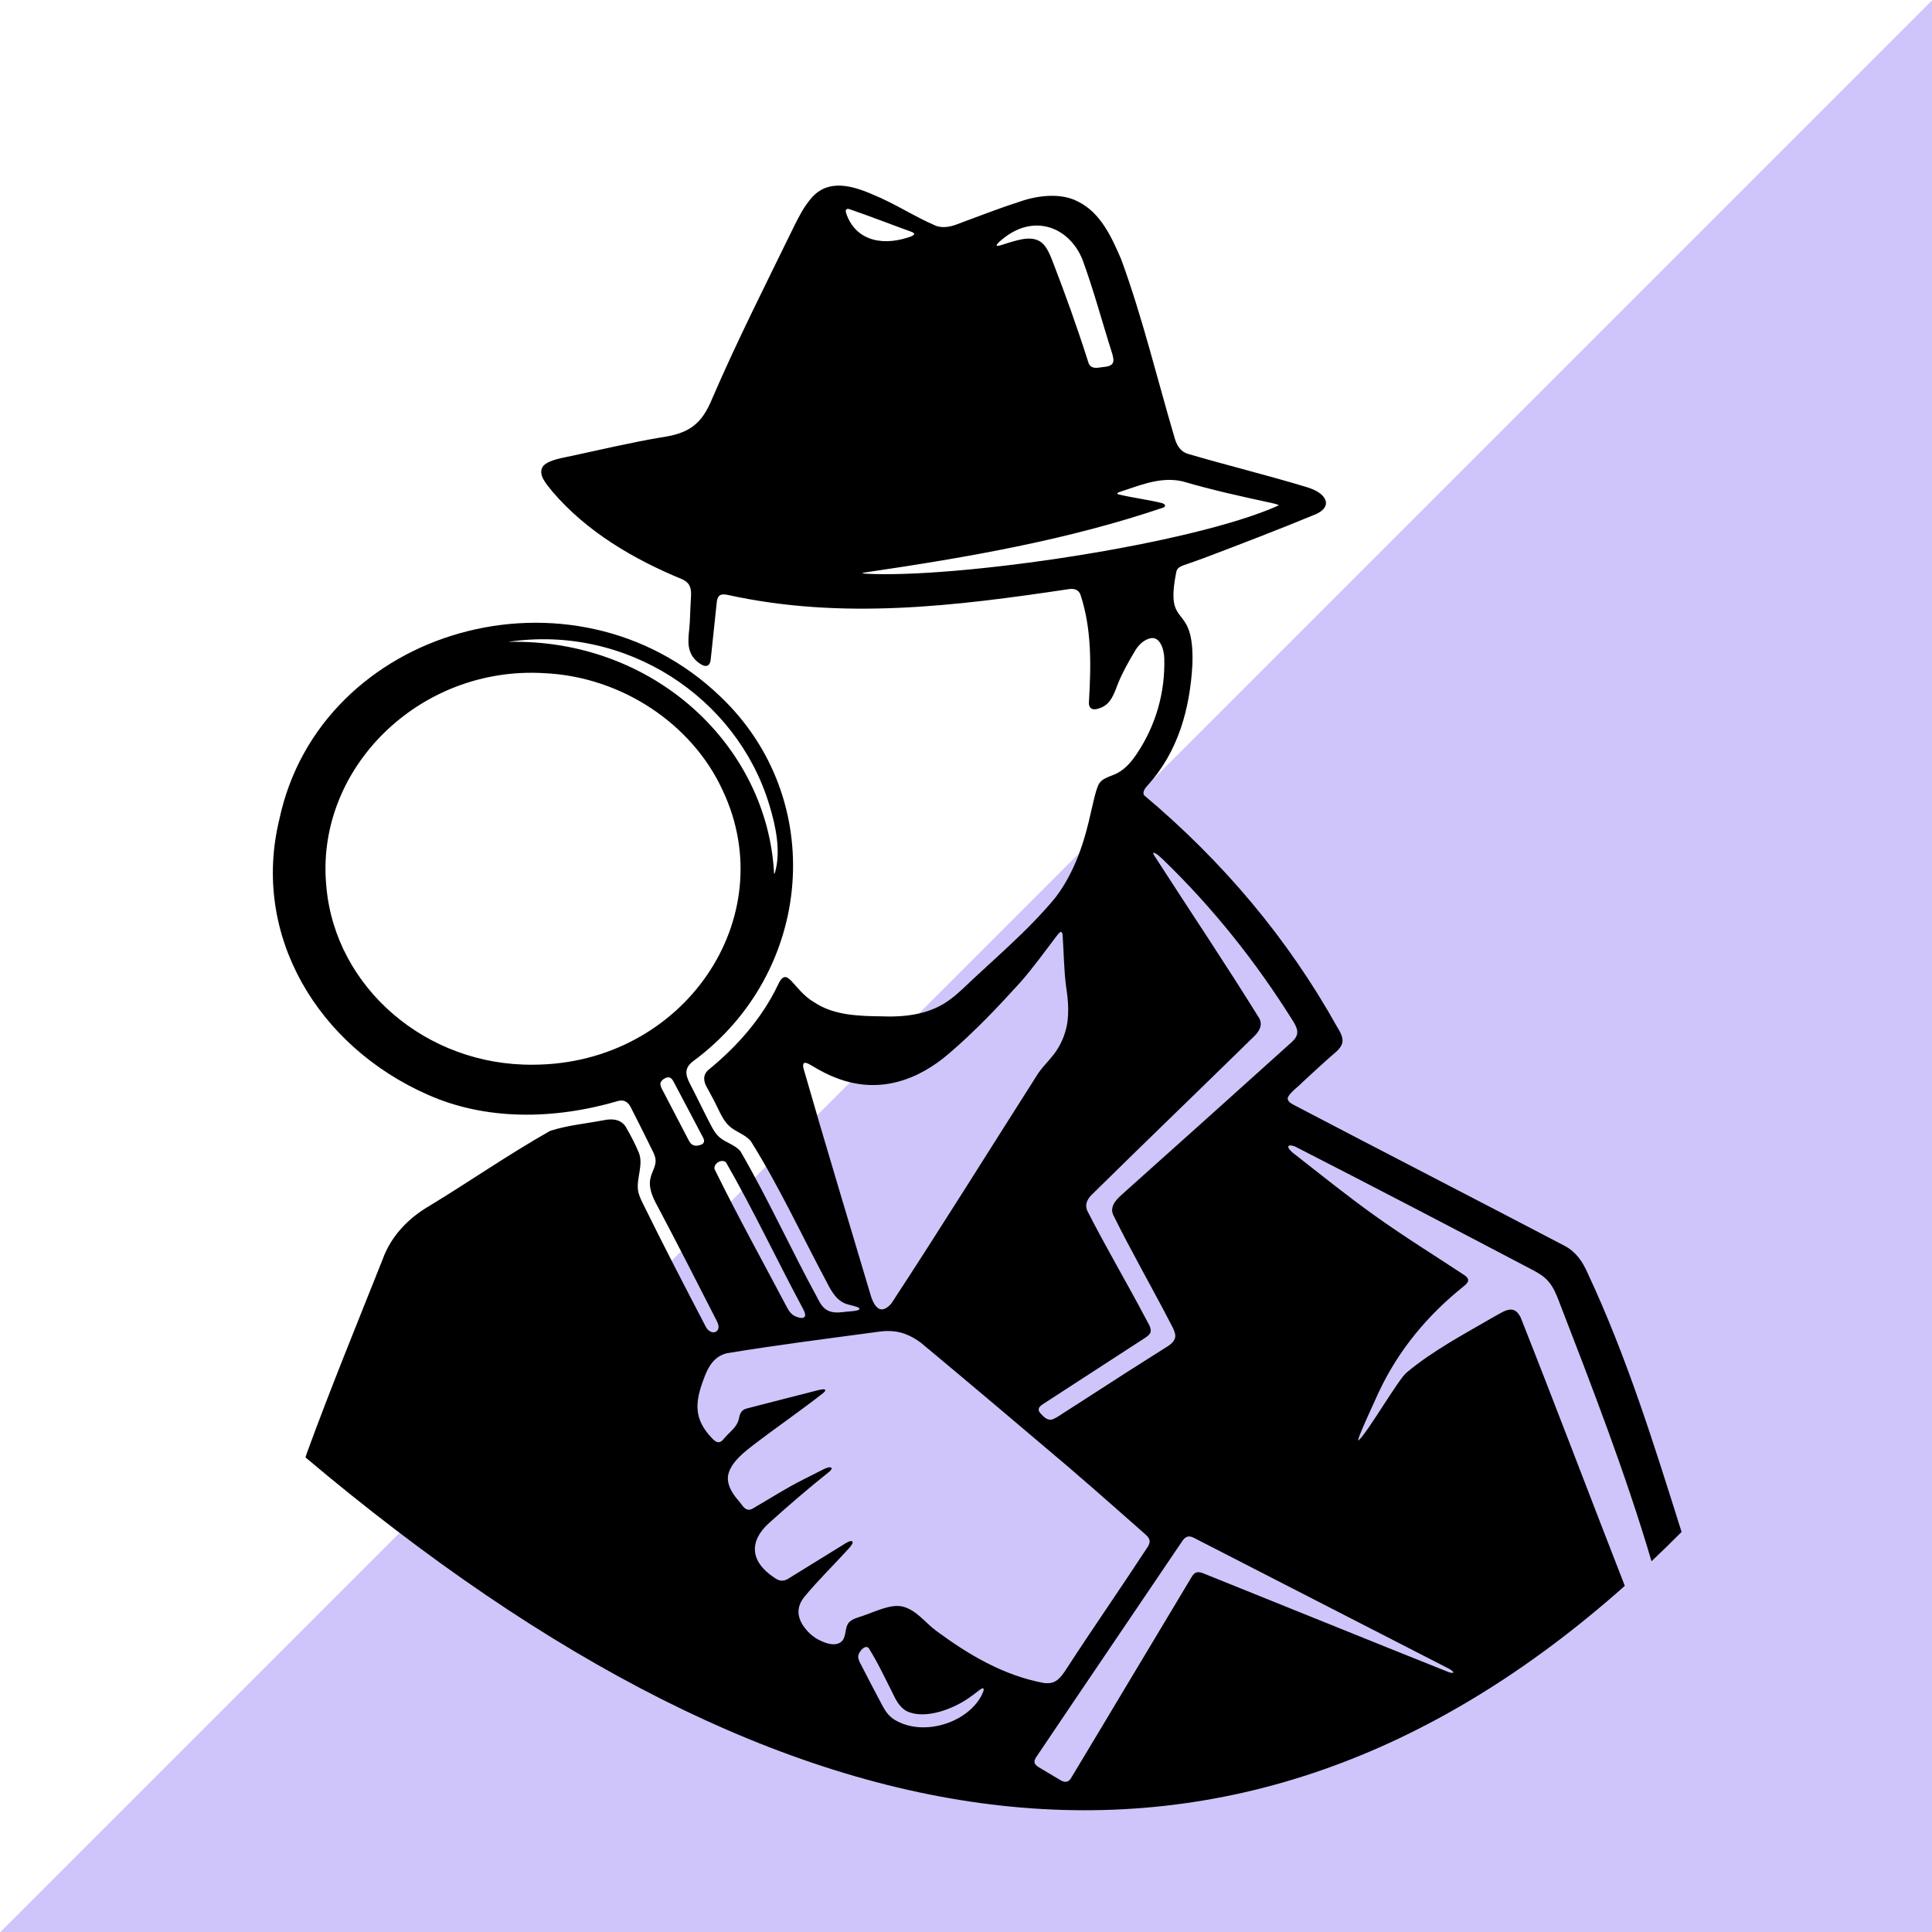
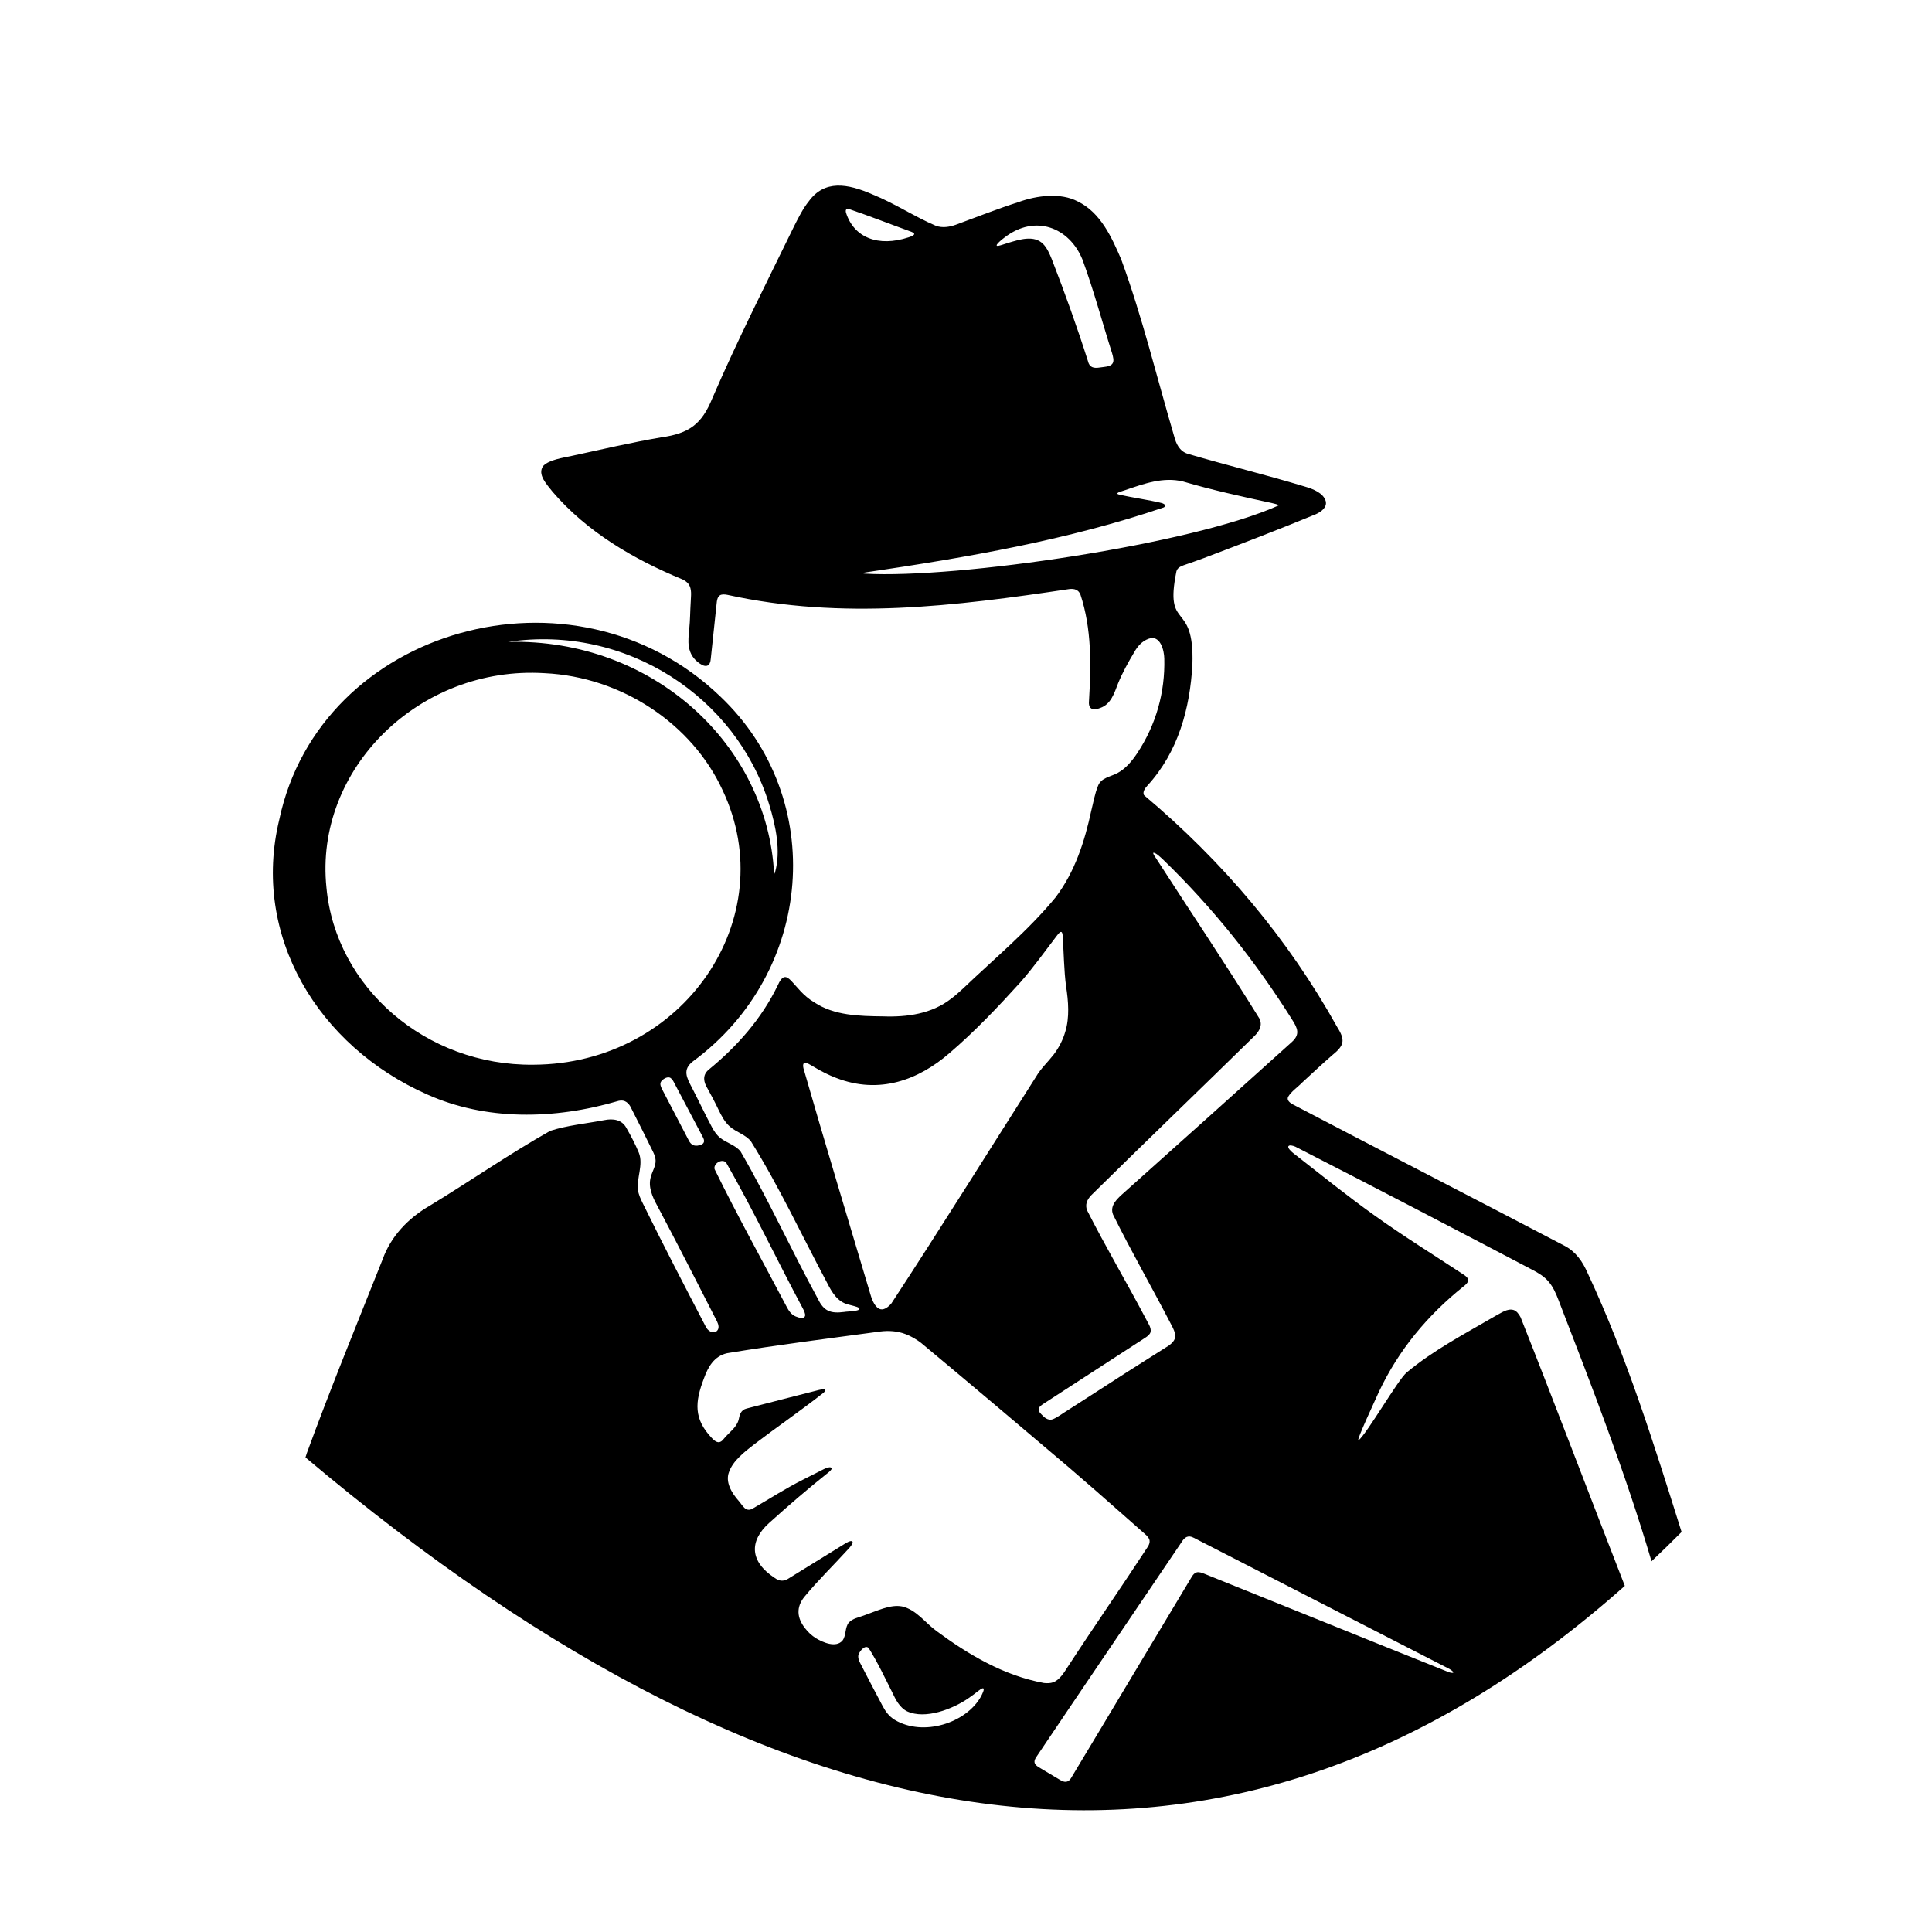
<svg xmlns="http://www.w3.org/2000/svg" version="1.0" preserveAspectRatio="xMidYMid meet" height="1080" viewBox="0 0 810 810" zoomAndPan="magnify" width="1080">
  <defs>
    <clipPath id="2763fcb070">
-       <path clip-rule="nonzero" d="M -86.391 896.551 L 852.609 -42.445 L 1425.363 530.309 L 486.367 1469.309 Z M -86.391 896.551" />
-     </clipPath>
+       </clipPath>
    <clipPath id="9a6351fb8f">
-       <path clip-rule="nonzero" d="M 0 0 L 810 0 L 810 810 L 0 810 Z M 0 0" />
-     </clipPath>
+       </clipPath>
    <clipPath id="24b7dac1fe">
      <path clip-rule="nonzero" d="M -86.391 896.551 L 852.609 -42.445 L 1425.363 530.309 L 486.367 1469.309 Z M -86.391 896.551" />
    </clipPath>
    <clipPath id="39e6a3950e">
      <rect height="810" y="0" width="810" x="0" />
    </clipPath>
    <clipPath id="b5e178084a">
-       <path clip-rule="nonzero" d="M 114 77 L 705.156 77 L 705.156 759 L 114 759 Z M 114 77" />
+       <path clip-rule="nonzero" d="M 114 77 L 705.156 77 L 705.156 759 L 114 759 Z " />
    </clipPath>
  </defs>
-   <rect fill-opacity="1" height="972" y="-81" fill="#ffffff" width="972" x="-81" />
  <rect fill-opacity="1" height="972" y="-81" fill="#ffffff" width="972" x="-81" />
  <g clip-path="url(#2763fcb070)">
    <g transform="matrix(1, 0, 0, 1, 0, 0)">
      <g clip-path="url(#39e6a3950e)">
        <g clip-path="url(#9a6351fb8f)">
          <g clip-path="url(#24b7dac1fe)">
-             <path fill-rule="nonzero" fill-opacity="1" d="M -86.391 896.551 L 853.289 -43.129 L 1426.047 529.629 L 486.367 1469.309 Z M -86.391 896.551" fill="#d0c5fa" />
-           </g>
+             </g>
        </g>
      </g>
    </g>
  </g>
  <g clip-path="url(#b5e178084a)">
    <path fill-rule="nonzero" fill-opacity="1" d="M 543.098 480.754 C 576.258 497.715 609.297 514.957 642.25 532.273 C 644.91 533.656 647.449 535.133 649.34 537.445 C 651.25 539.715 652.387 542.418 653.426 545.109 C 667.398 581.277 681.457 617.465 692.406 654.562 C 696.621 650.594 700.816 646.496 705.008 642.281 C 693.457 605.594 682.059 568.852 665.617 533.738 C 663.594 529.121 660.82 524.891 656.082 522.375 C 618.164 502.508 580.07 482.961 542.156 463.094 C 540.938 462.457 539.332 461.312 540.051 459.848 C 541.41 457.531 544.031 455.855 545.887 453.906 C 550.07 450.055 554.203 446.172 558.562 442.379 C 563.535 438.375 564.148 436.191 560.652 430.641 C 539.992 393.539 512.742 361.215 479.609 333.363 C 478.961 332.062 480.023 330.48 481.027 329.406 C 494.055 315.188 498.922 296.879 499.926 278.523 C 500.812 251.125 488.008 265.105 493.23 239.512 C 493.629 238.156 494.73 237.551 496.207 236.996 C 498.957 236.027 502.039 235 504.816 233.938 C 520.504 227.996 536.203 221.973 551.699 215.57 C 554.016 214.531 556.449 212.656 555.82 210.102 C 554.875 206.727 550.531 205 547.188 204.031 C 530.863 199.094 514.207 195.043 497.859 190.227 C 494.445 189.09 493.074 185.984 492.262 182.902 C 484.973 158.16 478.961 133.012 470.066 108.73 C 466.145 99.637 461.488 89.109 451.805 84.434 C 444.773 80.738 434.852 81.871 427.008 84.73 C 418.113 87.574 409.469 91.012 400.715 94.227 C 398.047 95.172 395.152 95.633 392.434 94.688 C 383.316 90.801 375.129 85.285 365.895 81.551 C 355.227 76.863 345.66 75.363 339.078 84.41 C 336.684 87.375 334.723 91.297 333.008 94.688 C 321.277 118.734 309.172 142.59 298.609 167.074 C 294.23 177.766 289.02 181.746 277.102 183.387 C 264.57 185.535 252.238 188.418 239.832 191.109 C 235.961 191.973 230.418 192.695 227.832 195.258 C 224.996 198.895 229.438 203.266 231.707 206.219 C 245.965 222.871 265.453 234.398 286.113 242.902 C 287.141 243.41 288.027 244.023 288.629 244.816 C 290.211 246.988 289.656 249.848 289.586 252.34 C 289.34 256.191 289.363 259.969 288.961 263.82 C 288.723 266.219 288.418 268.758 288.809 271.145 C 289.293 274.082 290.77 276.445 293.414 278.219 C 296.191 280.145 297.809 279.113 297.996 276.188 C 298.812 268.531 299.629 260.785 300.453 253 C 300.559 251.773 300.773 250.309 301.812 249.598 C 302.543 249.113 303.656 249.141 304.953 249.387 C 353.113 260.004 400.445 254.125 448.211 246.977 C 450.469 246.684 452.145 247.25 452.973 249.258 C 457.734 263.691 457.449 278.75 456.562 293.961 C 456.234 297.375 458.324 298.012 461.23 296.832 C 465.812 295.285 467.172 290.535 468.73 286.578 C 470.574 282.031 473.02 277.641 475.582 273.352 C 476.914 270.988 478.793 268.805 481.523 267.812 C 486.461 265.98 488.09 272.691 488.137 276.141 C 488.492 290.242 484.699 303.848 476.727 315.871 C 474.578 319.07 472.062 322.168 468.543 324.09 C 465.527 325.711 461.633 326.051 460.344 329.488 C 458.984 332.82 458.418 336.375 457.531 339.836 C 454.77 352.664 450.715 365.453 442.543 376.238 C 431.086 390.176 416.898 401.891 403.738 414.469 C 402.156 415.934 400.516 417.41 398.766 418.711 C 390.664 425.027 380.387 426.492 370.18 426.113 C 360.316 426.008 349.734 425.797 341.395 420.234 C 332.098 414.812 330.102 403.957 325.98 413.301 C 319.258 427.117 309.137 438.637 297.027 448.543 C 294.406 450.812 294.996 453.719 296.625 456.34 C 298.246 459.27 299.793 462.188 301.223 465.211 C 302.461 467.75 303.773 470.359 305.969 472.297 C 308.664 474.684 312.586 475.664 314.84 478.52 C 326.758 497.617 336.234 518.125 346.816 537.93 C 348.719 541.676 351.082 545.797 355.617 546.918 C 357.047 547.32 359.242 547.781 360.012 548.277 C 361.902 549.812 354.836 549.801 354.023 550.035 C 348.234 550.793 345.445 549.754 342.953 544.629 C 331.793 524.207 322.188 502.922 310.508 482.797 C 308.332 480.008 304.539 479.195 301.824 476.949 C 300.371 475.746 299.344 474.164 298.469 472.543 C 295.574 467.109 292.941 461.512 290.117 456.031 C 287.91 451.828 286.02 448.449 290.52 444.977 C 341.172 407.727 347.195 334.91 301.965 291.977 C 240.531 233.016 134.188 263.004 117.094 343.602 C 105.305 392.219 133.289 438.621 179.238 458.914 C 203.418 469.723 231.957 469.613 259.441 461.512 C 261.992 460.922 263.66 462.492 264.582 464.488 C 267.723 470.703 270.875 476.891 273.887 483.102 C 274.371 484.156 274.785 485.219 274.855 486.363 C 275.035 488.785 273.441 491.098 272.836 493.473 C 271.668 497.559 273.477 501.695 275.461 505.32 C 284.047 521.5 292.328 537.789 300.645 554.074 C 301.281 555.41 301.672 557.004 300.512 558.066 C 298.824 559.414 296.652 557.902 295.859 556.145 C 286.906 538.969 277.965 521.762 269.445 504.398 C 268.586 502.629 267.723 500.82 267.473 498.906 C 266.836 493.945 269.801 488.277 267.852 483.328 C 266.398 479.785 264.582 476.324 262.656 472.969 C 260.789 469.379 257.031 468.836 253.219 469.641 C 245.727 471.066 237.957 471.777 230.703 474.102 C 213.434 483.836 197.156 495.176 180.23 505.461 C 171.098 510.719 163.859 518.371 160.422 527.996 C 149.672 555.031 138.617 581.961 128.633 609.258 C 128.434 609.824 128.234 610.426 128.078 611.027 C 332.074 783.066 517.633 810.352 681.207 664.875 C 666.57 627.375 652.352 589.734 637.527 552.305 C 636.77 550.852 635.801 549.598 634.527 549.211 C 631.961 548.477 629.328 550.496 627.133 551.617 C 614.305 559.105 601.027 565.992 589.711 575.465 C 586.18 578.371 573.184 600.93 569.582 603.871 C 568.082 605.004 577.367 585.293 578.086 583.59 C 586.461 565.805 598.582 551.406 613.523 539.395 C 614.445 538.734 615.602 537.609 615.543 536.68 L 615.543 536.629 C 615.496 535.945 614.895 535.285 613.984 534.621 C 601.227 526.203 588.434 518.301 576.328 509.617 C 570.504 505.461 564.797 501.125 559.164 496.746 C 553.496 492.34 547.871 487.875 542.215 483.457 C 541.48 482.902 539.496 481.082 540.277 480.457 C 540.645 480.043 541.836 480.211 543.098 480.754 Z M 417.984 102.48 C 418.375 101.809 419.887 100.52 421.141 99.586 C 433.969 89.656 448.355 95.348 453.836 108.848 C 458.582 121.77 462.105 135.09 466.273 148.18 C 466.641 149.547 467.242 151.402 466.309 152.559 C 465.258 153.824 463.012 153.766 461.137 154.07 C 458.512 154.508 456.742 154.07 456.125 151.391 C 451.555 137.027 446.453 122.809 440.984 108.719 C 440.121 106.59 439.012 103.992 437.391 102.34 C 433.59 98.383 427.41 100.426 422.711 101.82 C 421.445 102.188 419.699 102.859 418.621 103.047 C 418.211 103.121 417.949 103.082 417.867 102.941 L 417.855 102.918 C 417.844 102.766 417.902 102.598 417.984 102.48 Z M 354.707 89.219 C 354.41 88.094 354.648 87.363 355.961 87.637 C 364.891 90.684 373.418 94.047 381.781 97.059 C 382.336 97.273 383.41 97.652 383.27 98.207 L 383.258 98.242 C 383.043 98.773 381.641 99.27 380.871 99.516 C 368.184 103.652 358.039 99.648 354.707 89.219 Z M 362.562 240.504 C 360.66 240.363 361.805 240.152 363.402 239.902 C 405.594 233.68 447.836 226.379 487.973 212.715 C 489.012 211.945 488.23 211.297 487.273 210.965 C 481.273 209.453 474.941 208.734 468.918 207.27 C 467.16 206.633 470.762 205.887 471.871 205.438 C 479.633 202.805 487.676 199.84 496.004 201.871 C 508.289 205.473 520.137 208.07 533.484 210.965 C 534.289 211.145 535.848 211.52 536.105 211.852 L 536.129 211.875 C 500.113 228.199 400.953 242.727 362.562 240.504 Z M 213.031 269.109 C 262.633 261.695 308.781 292.391 322.426 337.094 C 325.344 346.473 327.398 356.914 324.988 365.523 C 324.93 365.703 324.871 365.867 324.824 366.008 C 324.727 366.258 324.621 366.41 324.551 366.434 C 321.848 312.598 274.125 267.648 213.031 269.109 Z M 223.617 446.383 L 223.52 446.383 C 178.551 446.844 140.742 413.949 136.867 372.152 C 131.684 322.484 175.812 278.949 228.34 282.234 C 260.625 283.758 290.152 303.48 302.945 331.285 C 328.344 384.93 286.504 446.16 223.617 446.383 Z M 293.152 480.164 C 290.98 480.777 289.539 479.809 288.711 478.023 C 285.004 470.914 281.305 463.828 277.551 456.609 C 277.02 455.582 276.523 454.355 277.207 453.387 C 277.883 452.453 279.406 451.496 280.562 451.711 L 280.621 451.723 C 281.438 451.898 282.039 452.809 282.43 453.539 C 286.598 461.418 290.555 468.941 294.559 476.535 C 295.586 478.285 295.492 479.668 293.152 480.164 Z M 457.461 501.152 C 480.211 478.734 503.246 456.598 526.055 434.23 C 528.086 432.164 529.363 429.777 528.016 427.023 C 514.02 404.418 499.098 382.238 484.676 359.844 C 484.43 359.488 484.191 359.137 483.992 358.816 C 483.496 358.035 483.355 357.527 483.672 357.504 C 484.832 357.672 486.695 359.535 487.711 360.469 C 508.668 380.75 526.516 403.25 541.766 427.543 C 544.043 431.109 545.156 433.664 541.609 436.863 C 518.223 457.934 494.836 478.957 471.34 499.934 C 468.59 502.391 465.117 505.285 466.641 509.195 C 474.188 524.5 482.773 539.406 490.641 554.594 C 491.375 555.977 492.223 557.488 492.59 558.965 C 493.266 561.223 491.789 562.91 489.898 564.223 C 478.535 571.379 467.207 578.605 455.961 585.918 C 453.195 587.691 450.469 589.438 447.703 591.223 C 445.672 592.438 443.711 594.02 441.527 594.977 C 439.898 595.664 438.324 594.742 437.215 593.582 C 436.129 592.496 435.16 591.648 435.562 590.418 C 435.82 589.664 436.836 588.953 437.617 588.457 C 451.863 579.223 465.918 570.09 480.117 560.879 C 481.051 560.289 482.113 559.461 482.363 558.504 L 482.387 558.445 C 482.785 556.496 481.145 554.535 480.34 552.789 C 472.332 537.598 463.52 522.73 455.762 507.434 C 454.852 505.047 455.727 503.016 457.461 501.152 Z M 336.859 447.895 C 336.648 446.961 336.648 446.148 336.988 445.793 C 337.828 445.035 339.988 446.621 341.051 447.188 C 344.195 449.098 347.5 450.766 350.609 451.934 C 368.727 458.973 385.125 452.727 398.023 441.562 C 408.652 432.48 418.492 422.098 427.801 411.824 C 433.316 405.551 437.711 399.328 442.992 392.43 C 443.32 391.992 443.723 391.496 444.066 391.156 C 444.41 390.824 444.703 390.66 444.918 390.719 L 444.953 390.73 C 445.246 390.812 445.414 391.297 445.508 392.027 C 446.016 399.562 446.062 406.758 446.949 413.523 C 447.941 419.75 448.449 426.609 446.641 432.469 C 445.684 435.848 443.996 439.18 441.785 442.094 C 439.328 445.262 436.41 447.918 434.414 451.332 C 414.219 483.043 394.348 514.992 373.727 546.457 C 372.508 547.91 370.82 549.188 369.32 548.938 C 366.992 548.535 365.668 545.148 365.031 543.02 C 355.605 511.32 345.977 479.656 336.859 447.895 Z M 299.605 490.203 C 298.965 487.945 302.555 485.594 304.398 487.355 C 315.855 507.328 325.719 528.293 336.609 548.605 C 337.07 549.492 337.699 550.805 337.543 551.605 L 337.531 551.668 C 337.129 553.059 335.109 552.562 333.609 551.938 C 331.695 551.16 330.621 549.445 329.738 547.734 C 319.719 528.719 309.184 509.75 299.605 490.203 Z M 353.207 687.824 C 350.465 691.012 344.938 688.566 342.008 686.785 C 340.285 685.688 338.738 684.258 337.496 682.613 C 334.117 678.305 333.742 673.863 337.203 669.527 C 342.93 662.57 349.473 656.242 355.535 649.566 C 356.125 648.977 358.77 646.047 356.703 646.105 C 355.984 646.191 355.18 646.641 354.531 647.016 C 352.086 648.516 349.641 650.039 347.172 651.562 C 341.891 654.824 336.504 658.156 330.895 661.613 C 328.805 663.043 326.961 663.141 324.68 661.473 C 314.332 654.648 314.039 646.117 322.414 638.547 C 330.469 631.297 338.633 624.234 347.125 617.477 C 347.715 617.027 348.684 616.227 348.672 615.637 C 348.434 614.57 346.121 615.586 345.434 615.918 C 342.625 617.324 339.789 618.742 337 620.184 C 329.418 623.984 323.227 628.035 315.504 632.512 C 312.562 634.133 311.32 631.082 309.738 629.289 C 306.562 625.734 304.094 621.281 305.617 617.219 C 307.316 612.34 312.148 608.727 316.223 605.523 C 325.84 598.191 335.902 591.305 345.375 583.84 C 347.195 582.043 344.621 582.422 343.379 582.742 C 333.352 585.316 323.238 587.867 313.012 590.535 C 310.59 591.141 310.094 593.125 309.691 595.18 C 308.875 598.473 305.723 600.492 303.562 603.113 C 301.789 605.512 300.254 604.852 298.445 602.914 C 290.781 594.871 291.301 587.879 295.164 577.816 C 296.828 573.188 299.367 568.578 304.824 567.34 C 326.133 563.82 347.609 561.141 369.023 558.246 C 372.59 557.797 376.312 558.043 379.633 559.332 C 381.934 560.184 384.121 561.469 386.164 563.016 C 406.883 580.262 427.445 597.66 447.965 615.066 C 455.383 621.41 462.707 627.859 470.031 634.32 C 473.371 637.273 476.738 640.238 480.105 643.203 C 480.934 643.922 481.828 644.879 481.949 645.812 L 481.961 645.871 C 482.078 646.652 481.816 647.465 481.332 648.305 C 470.312 665.195 458.727 681.824 447.715 698.75 C 446.133 701.137 444.34 704.312 441.492 705.328 C 440.371 705.719 439.047 705.766 437.664 705.609 C 420.703 702.469 405.949 693.66 392.555 683.762 C 387.852 680.324 384.133 674.82 378.156 673.496 C 373.277 672.562 367.676 675.387 362.207 677.289 C 360.07 678.113 357.473 678.527 355.914 680.23 C 354.141 682.25 354.883 685.652 353.207 687.824 Z M 411.336 711.164 C 405.168 722.418 387.023 728.195 375.129 721.059 C 372.863 719.703 371.316 717.648 370.133 715.426 C 366.91 709.426 363.789 703.344 360.637 697.25 C 360.176 696.363 359.75 695.312 359.82 694.391 C 359.832 692.809 362.598 689.242 364.203 690.965 C 367.996 696.977 371.031 703.531 374.113 709.602 C 375.508 712.555 377.152 715.91 380.293 717.48 C 387.945 721.012 399.488 716.488 405.867 712.094 C 407.367 711.09 408.762 710.016 410.164 708.918 C 410.73 708.516 411.641 707.727 412.195 707.832 L 412.223 707.844 C 412.848 708.281 411.867 710.004 411.336 711.164 Z M 606.945 699.34 C 607.746 699.672 609.449 700.805 609.309 701.195 C 609.246 701.453 608.516 701.406 607.523 701.109 C 573.434 687.504 539.449 673.664 505.027 659.844 C 503.977 659.406 502.594 658.91 501.641 659.242 L 501.578 659.266 C 500.848 659.5 500.258 660.113 499.738 660.93 C 482.773 689.109 466.047 717.246 449.004 745.531 C 447.801 747.516 446.086 747.316 444.312 746.172 C 441.324 744.398 438.434 742.688 435.527 740.938 C 434.996 740.617 434.453 740.207 434.109 739.746 C 433.52 738.977 433.625 738.043 434.215 737.016 C 454.637 706.629 475.016 676.723 495.438 646.461 C 496.641 644.5 498.117 643.449 500.48 644.715 C 536.227 663.02 571.59 681.211 606.945 699.34 Z M 606.945 699.34" fill="#000000" />
  </g>
</svg>